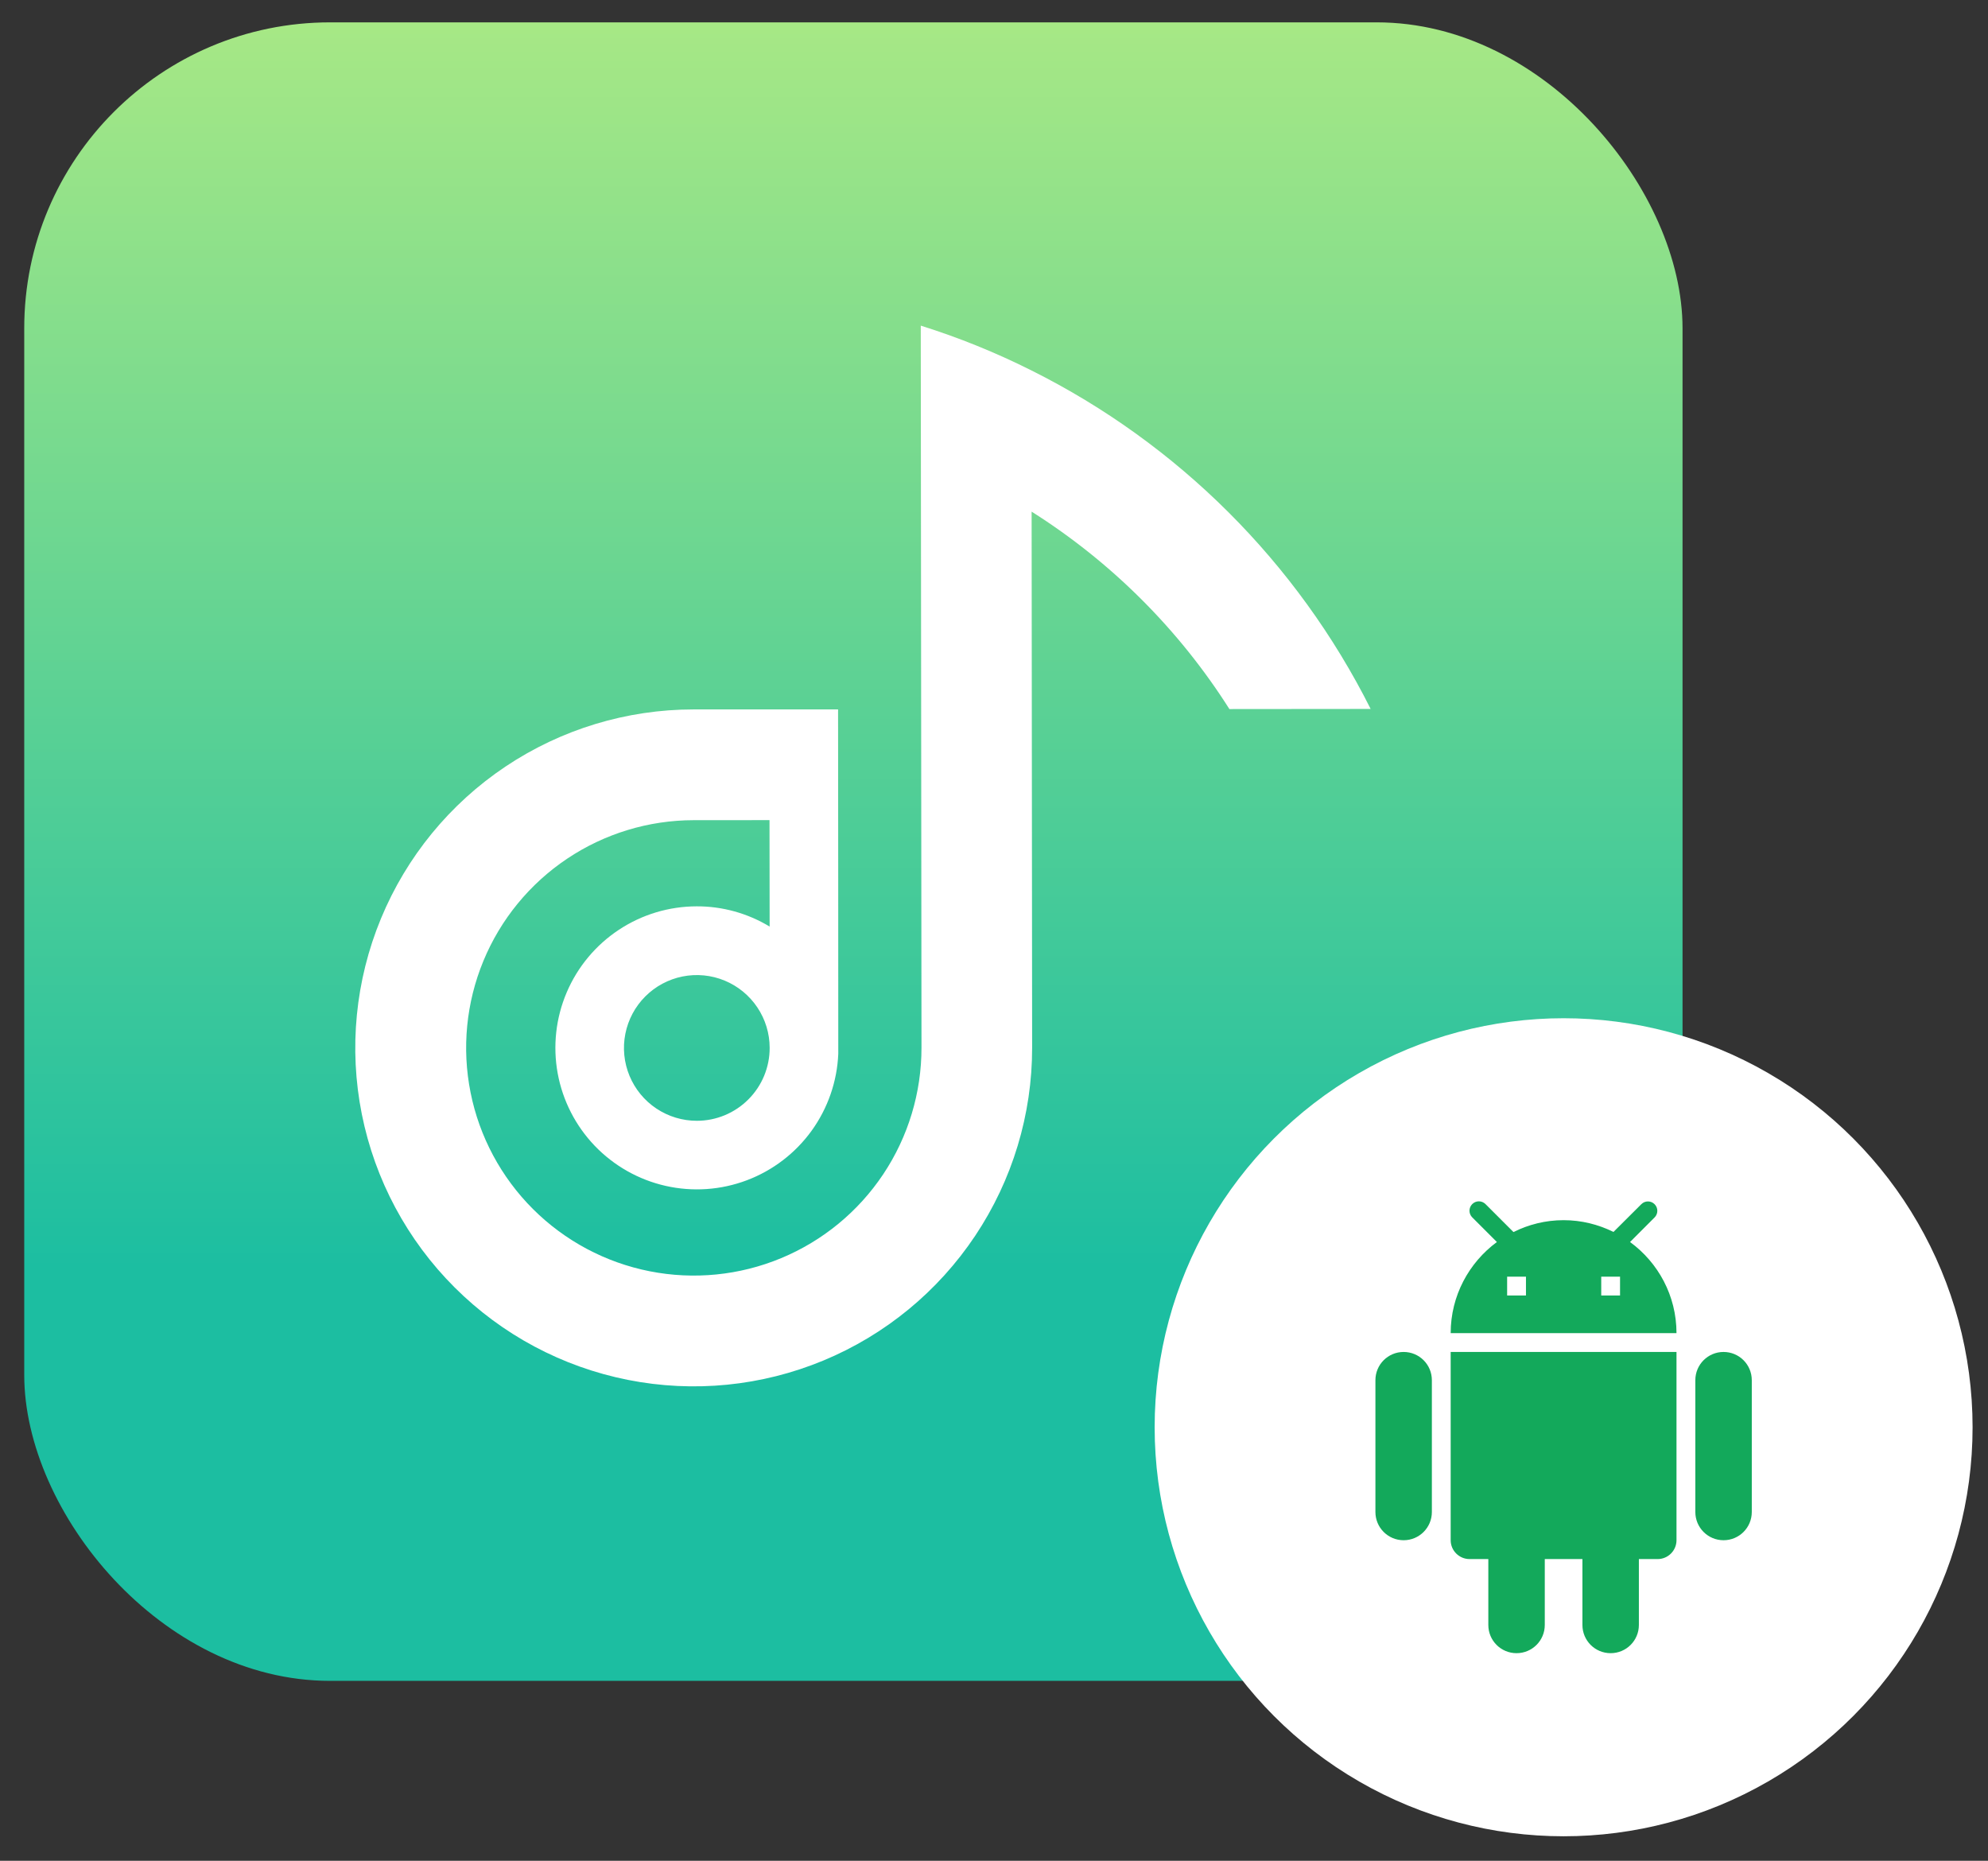
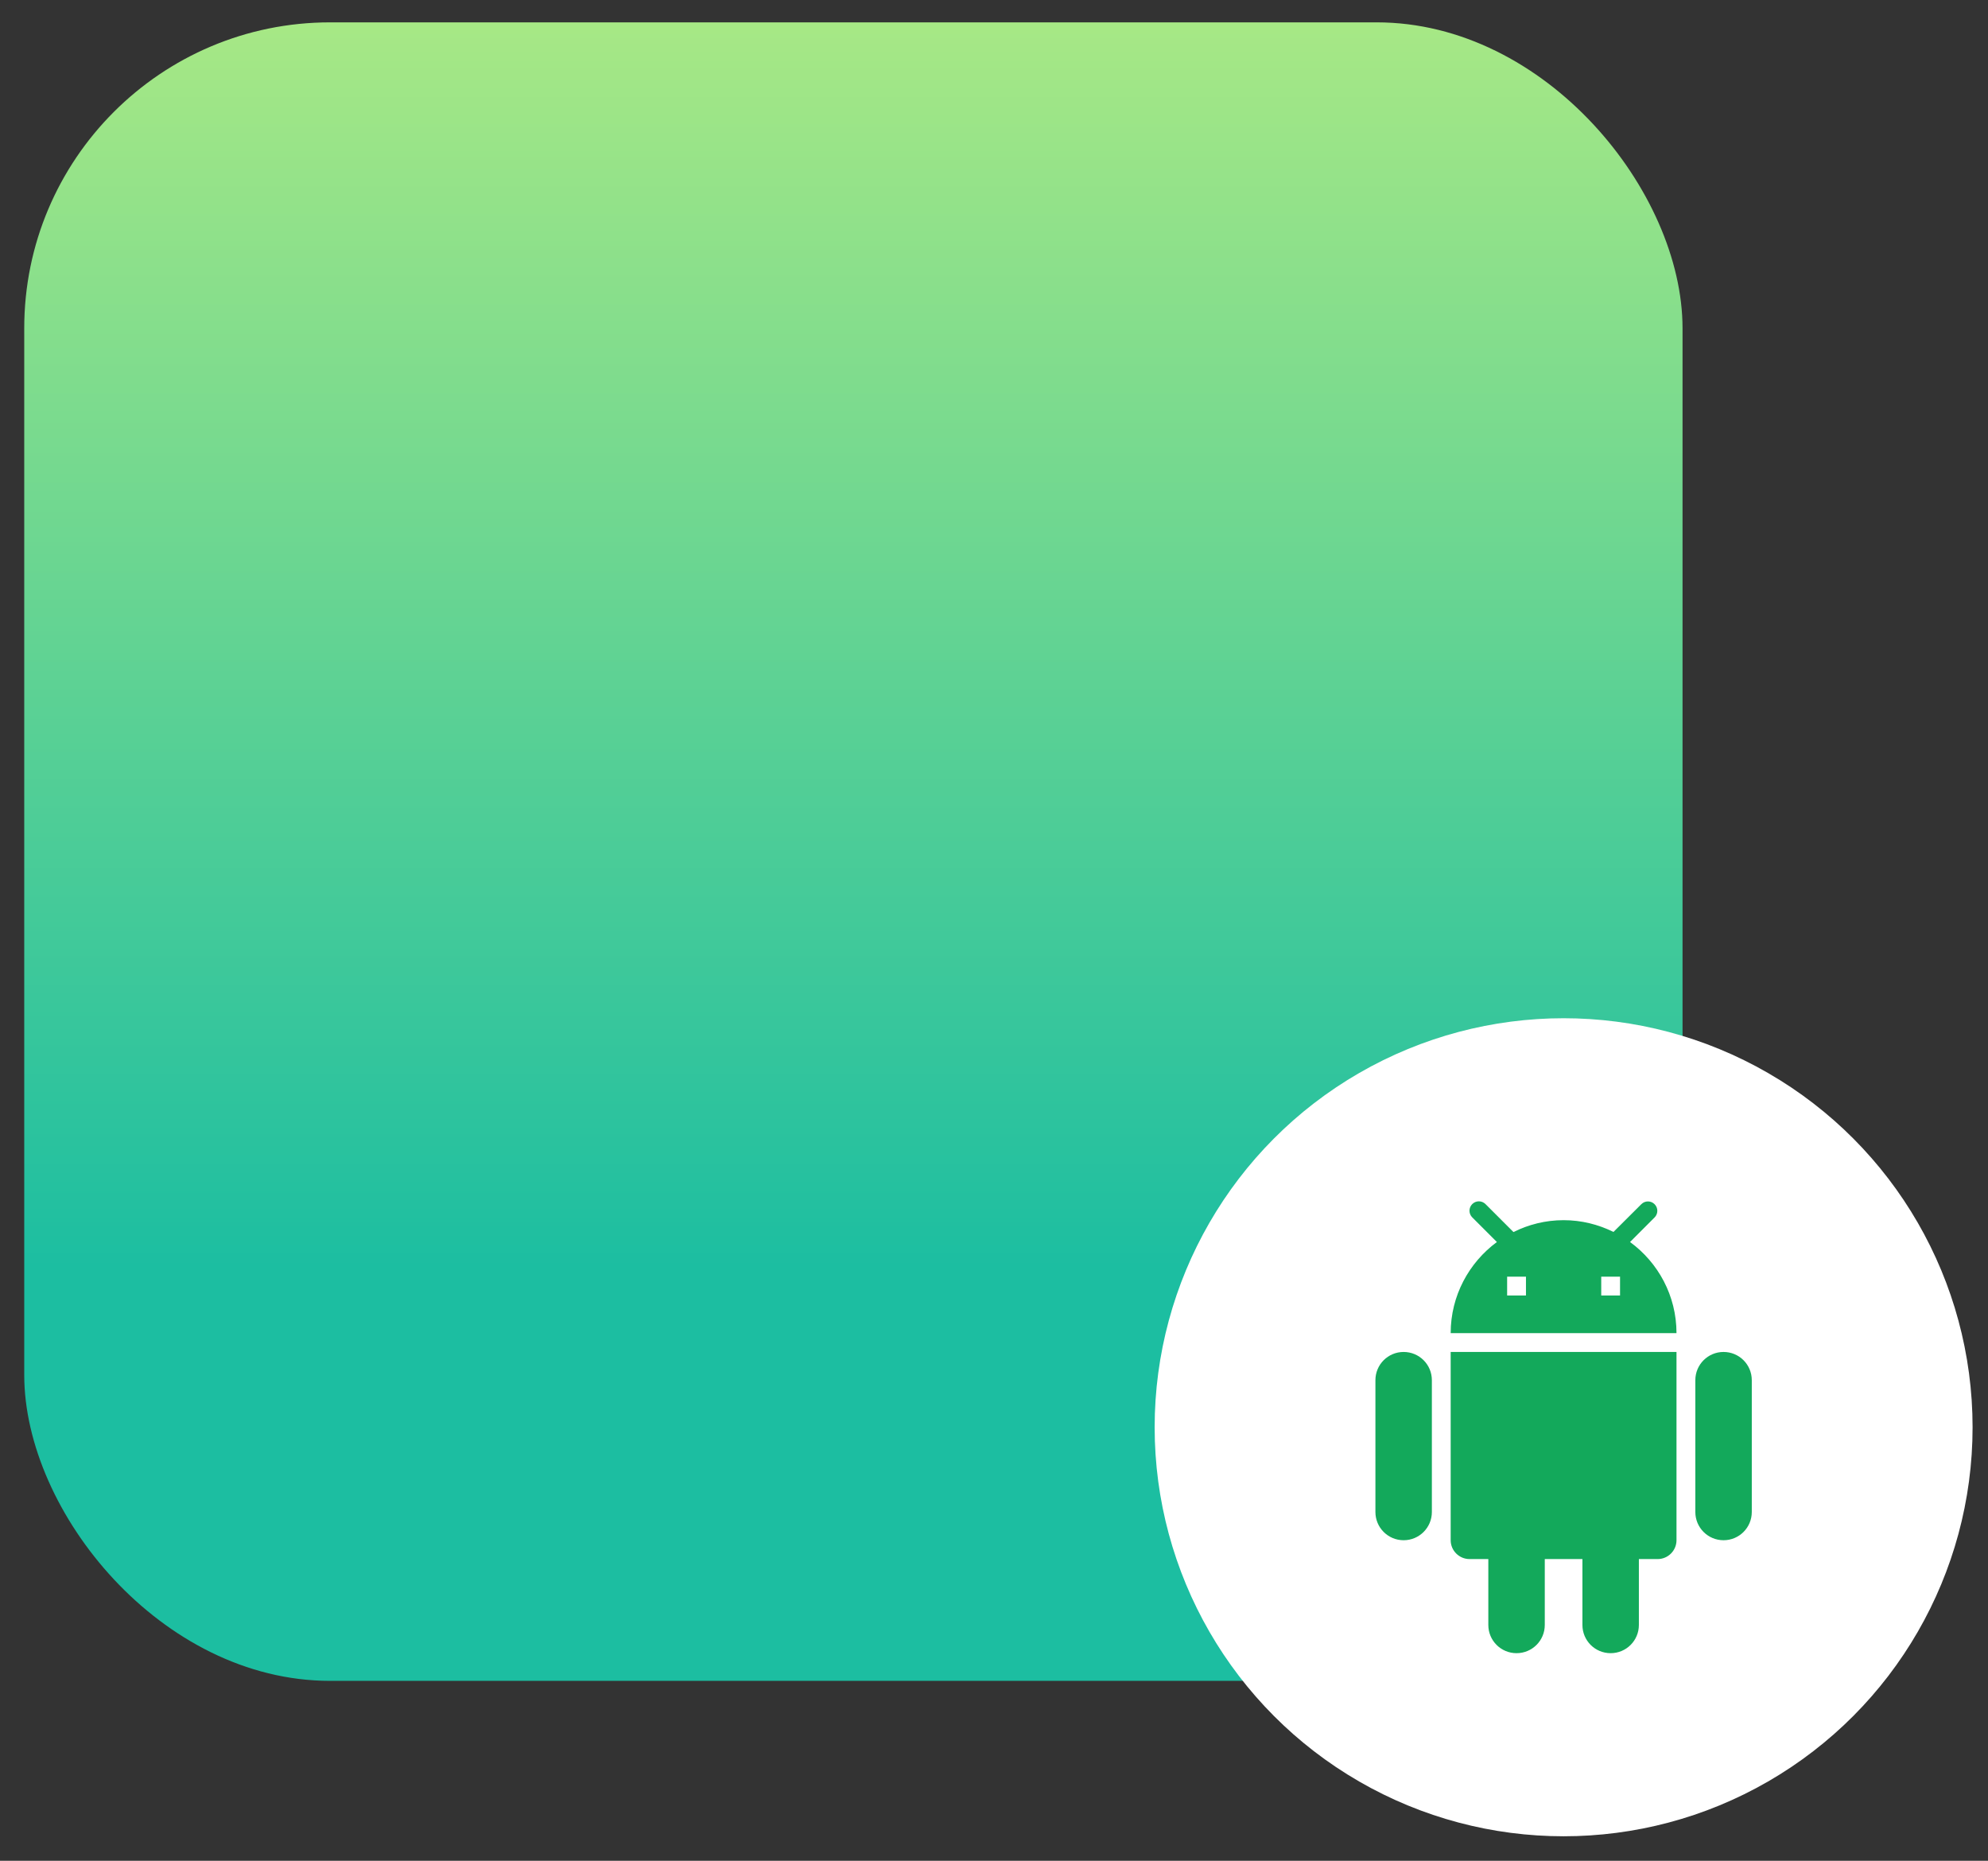
<svg xmlns="http://www.w3.org/2000/svg" width="78" height="73" viewBox="0 0 78 73" fill="none">
  <rect x="0" y="0" width="78" height="73" fill="#333333" stroke="none" />
  <rect x="0.951" y="0.877" width="65.064" height="65.064" rx="12" fill="url(#paint0_linear_448_4835)" />
-   <path d="M40.47 14.533C39.072 13.831 37.62 13.243 36.127 12.775L36.155 41.099C36.157 42.866 35.635 44.594 34.655 46.064C33.675 47.534 32.281 48.68 30.649 49.358C29.018 50.036 27.222 50.215 25.489 49.872C23.755 49.529 22.163 48.68 20.912 47.432C19.662 46.184 18.809 44.593 18.463 42.861C18.116 41.128 18.291 39.332 18.966 37.699C19.64 36.066 20.784 34.67 22.252 33.687C23.72 32.704 25.447 32.178 27.213 32.176L30.192 32.174L30.197 36.35C29.334 35.828 28.345 35.553 27.337 35.556C26.25 35.557 25.186 35.877 24.279 36.478C23.372 37.078 22.661 37.932 22.235 38.932C21.808 39.933 21.686 41.037 21.881 42.107C22.077 43.178 22.583 44.166 23.336 44.952C24.089 45.736 25.056 46.283 26.117 46.523C27.178 46.763 28.287 46.687 29.304 46.302C30.322 45.918 31.204 45.243 31.842 44.362C32.479 43.48 32.844 42.431 32.89 41.344C32.895 41.267 32.882 27.83 32.882 27.83L32.868 27.83L27.209 27.831C24.583 27.832 22.016 28.613 19.833 30.073C17.65 31.534 15.95 33.609 14.947 36.036C13.943 38.463 13.682 41.134 14.196 43.709C14.711 46.285 15.977 48.65 17.836 50.505C19.694 52.361 22.061 53.624 24.637 54.134C27.214 54.645 29.883 54.38 32.309 53.373C34.735 52.366 36.807 50.662 38.264 48.477C39.722 46.292 40.499 43.724 40.496 41.098L40.476 20.072C43.604 22.048 46.255 24.693 48.236 27.817L53.778 27.812C50.892 22.065 46.223 17.407 40.47 14.533ZM27.343 43.969C26.777 43.97 26.225 43.803 25.754 43.489C25.284 43.176 24.917 42.73 24.7 42.208C24.483 41.685 24.426 41.111 24.536 40.556C24.646 40.002 24.917 39.492 25.317 39.092C25.716 38.692 26.225 38.419 26.779 38.308C27.334 38.197 27.909 38.253 28.431 38.469C28.954 38.685 29.4 39.051 29.715 39.521C30.029 39.99 30.198 40.543 30.198 41.108C30.199 41.484 30.125 41.855 29.982 42.203C29.839 42.549 29.628 42.865 29.363 43.13C29.098 43.396 28.783 43.607 28.436 43.751C28.09 43.895 27.718 43.969 27.343 43.969Z" fill="white" />
  <circle cx="61.349" cy="55.992" r="16.046" fill="white" />
  <path d="M56.918 60.424C56.918 60.83 57.251 61.163 57.657 61.163H58.395V63.748C58.395 64.361 58.89 64.855 59.502 64.855C60.115 64.855 60.61 64.361 60.61 63.748V61.163H62.087V63.748C62.087 64.361 62.581 64.855 63.194 64.855C63.807 64.855 64.302 64.361 64.302 63.748V61.163H65.04C65.446 61.163 65.778 60.83 65.778 60.424V53.038H56.918V60.424ZM55.072 53.038C54.459 53.038 53.965 53.533 53.965 54.146V59.316C53.965 59.929 54.459 60.424 55.072 60.424C55.685 60.424 56.18 59.929 56.18 59.316V54.146C56.18 53.533 55.685 53.038 55.072 53.038ZM67.624 53.038C67.011 53.038 66.517 53.533 66.517 54.146V59.316C66.517 59.929 67.011 60.424 67.624 60.424C68.237 60.424 68.732 59.929 68.732 59.316V54.146C68.732 53.533 68.237 53.038 67.624 53.038ZM63.955 48.725L64.918 47.761C65.062 47.617 65.062 47.385 64.918 47.241C64.774 47.097 64.542 47.097 64.398 47.241L63.305 48.33C62.714 48.038 62.053 47.868 61.348 47.868C60.639 47.868 59.975 48.038 59.381 48.334L58.284 47.237C58.14 47.093 57.908 47.093 57.764 47.237C57.62 47.381 57.62 47.614 57.764 47.758L58.731 48.725C57.634 49.534 56.918 50.834 56.918 52.3H65.778C65.778 50.83 65.058 49.53 63.955 48.725ZM59.872 50.823H59.133V50.084H59.872V50.823ZM63.563 50.823H62.825V50.084H63.563V50.823Z" fill="#13A95B" />
  <defs>
    <linearGradient id="paint0_linear_448_4835" x1="33.483" y1="-15.356" x2="33.483" y2="49.708" gradientUnits="userSpaceOnUse">
      <stop stop-color="#D5F67C" />
      <stop offset="1" stop-color="#1CBEA1" />
    </linearGradient>
  </defs>
</svg>